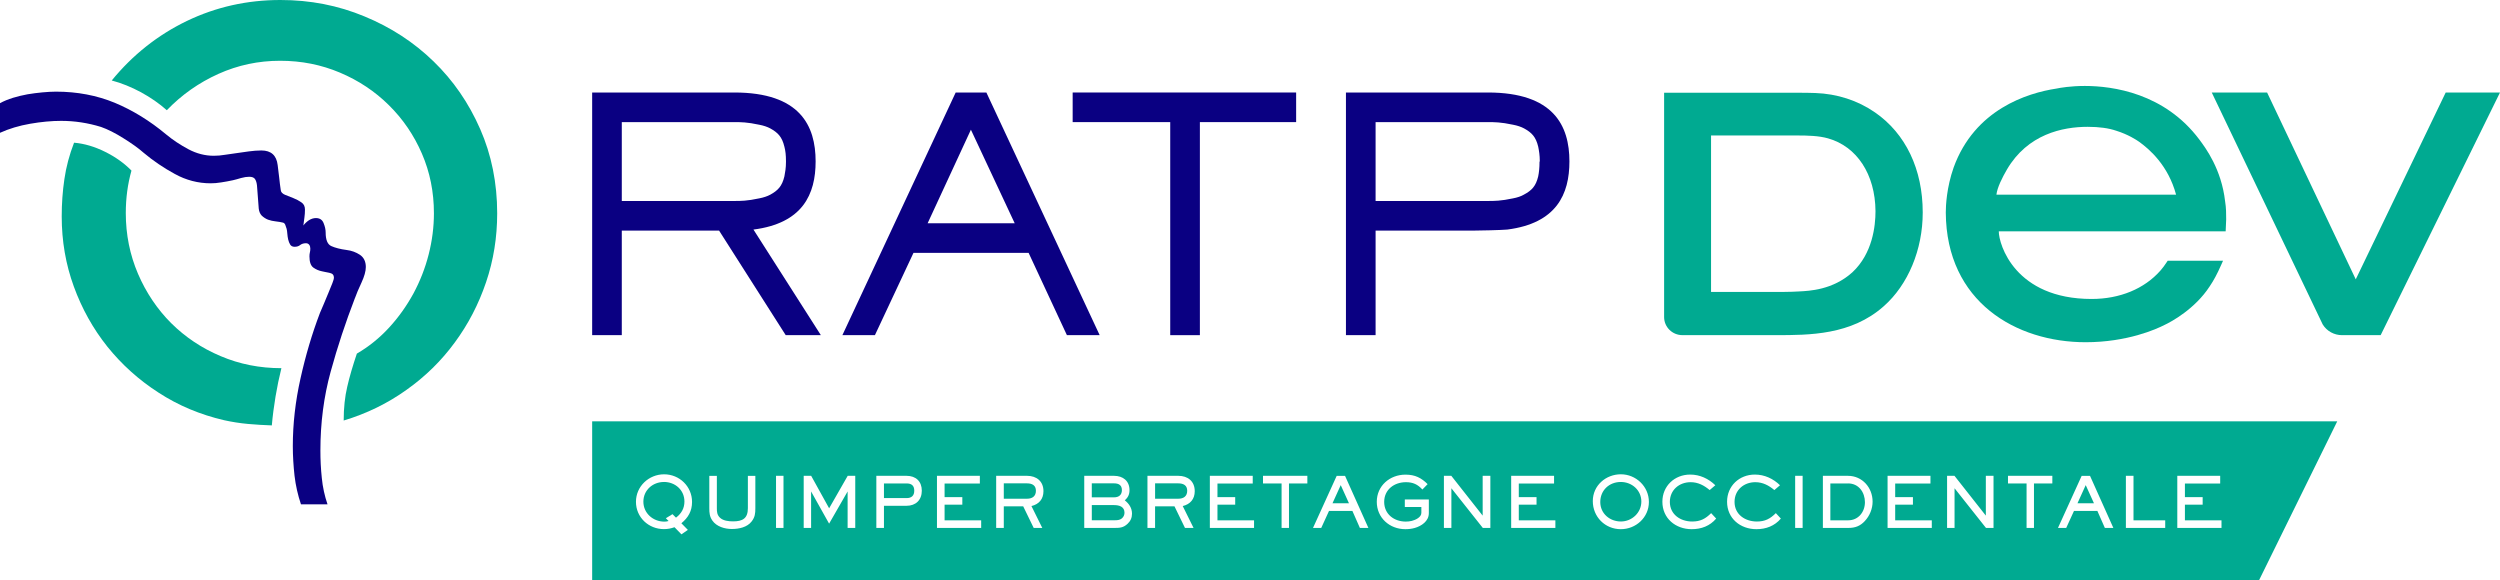
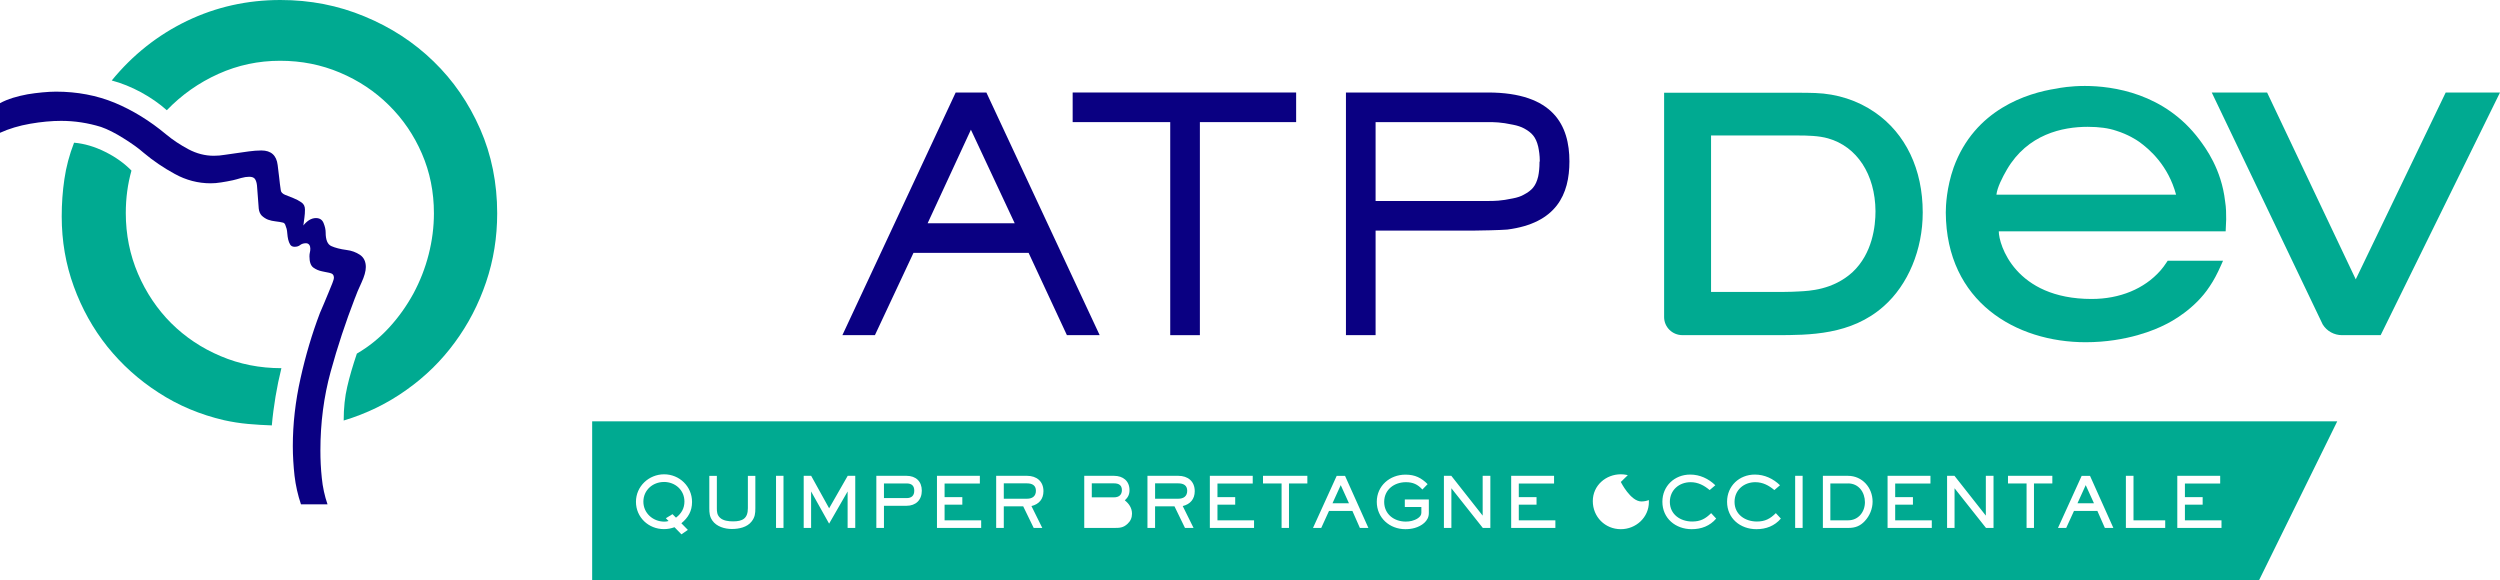
<svg xmlns="http://www.w3.org/2000/svg" id="Calque_1" data-name="Calque 1" viewBox="0 0 1404.85 326.04">
  <defs>
    <style>
      .cls-1 {
        fill: #00aa91;
      }

      .cls-2 {
        fill: #0a0082;
      }
    </style>
  </defs>
  <g>
    <g>
      <path class="cls-2" d="M617.96,188.34h-18.42l-21.52-46.24h-64.7l-21.67,46.24h-18.28l63.67-136.36h17.24l63.67,136.36ZM545.59,72.89h0l-24.32,52.57h48.93l-24.61-52.57Z" />
      <path class="cls-1" d="M1250.98,123.4h0c0-3.24,0-6.63-.59-10.16-2.06-18.26-11.05-30.19-14.44-34.75-19.6-26.21-48.79-30.19-64.41-30.19-7.96,0-13.85,1.03-15.92,1.47-16.51,2.5-45.98,11.78-57.78,44.32-3.98,11.34-4.42,21.5-4.42,25.33.29,50.36,39.65,72.89,78.56,72.89,23.44,0,39.79-7.36,44.37-9.72,3.83-1.77,17.1-8.98,25.35-21.65,2.21-3.24,4.27-7.07,6.34-11.78l1.18-2.65h-31.1l-.59.88c-1.18,1.77-2.21,3.24-3.54,4.71-8.99,10.16-22.7,15.9-38.62,15.9-43.04,0-52.17-30.63-52.17-37.99h127.49c.15-2.8.29-6.62.29-6.62M1121.87,109.41h0c.44-3.98,3.24-9.57,5.9-14.14,11.64-19.88,31.25-24,45.39-24,6.49,0,11.79.74,16.07,2.21,6.63,2.06,11.35,5.15,12.82,6.19,5.75,4.12,16.36,13.25,20.78,29.74h-100.96Z" />
      <path class="cls-1" d="M1374.34,51.98h0l-50.55,104.99-49.82-104.99h-31.1l62.34,130.32c2.36,3.83,6.48,6.04,10.91,6.04h21.67l67.06-136.36h-30.51Z" />
      <path class="cls-1" d="M1053.63,63.17h0c-9.73-6.77-21.37-10.46-33.46-10.9-3.54-.15-6.63-.15-10.32-.15h-74.72v126.05c0,5.6,4.57,10.16,10.32,10.16h52.47c18.87,0,42.3,0,60.58-16.2,13.71-12.07,21.96-31.81,21.96-52.72,0-24.3-9.58-44.32-26.83-56.25M1011.33,163.75h0c-2.65.15-5.75.29-8.99.29h-40.83v-87.91h48.34c5.9,0,12.23.15,17.39,1.62,16.21,4.57,26.53,20.17,26.68,40.94,0,8.25-1.62,23.71-12.97,34.31-11.05,10.01-24.47,10.46-29.62,10.75" />
-       <path class="cls-2" d="M423.4,129h0c27.71-3.54,34.93-19.88,34.93-38.29,0-20.03-8.7-38.73-45.69-38.73h-79.88v136.36h16.65v-58.75h54.68l37.44,58.75h19.75l-37.88-59.34ZM412.64,68.62h0c3.54,0,7.22,0,14,1.47,2.36.44,4.57,1.18,6.19,2.06,4.27,2.36,6.63,4.71,7.96,10.31.59,2.21.88,4.71.88,8.1v.44c0,3.24-.44,5.89-.88,8.1-1.33,5.6-3.68,7.95-7.96,10.31-1.62.88-3.83,1.62-6.19,2.06-6.78,1.47-10.46,1.47-14,1.47h-63.23v-44.32h63.23Z" />
      <path class="cls-2" d="M846.99,129h0c27.71-3.54,34.93-19.88,34.93-38.29,0-20.03-8.84-38.73-45.84-38.73h-79.74v136.36h16.66v-58.75h54.68c3.24,0,16.36-.29,19.31-.59M836.09,68.62h0c3.54,0,7.37,0,14.15,1.47,2.36.44,4.57,1.18,6.19,2.06,4.28,2.36,6.63,4.71,7.96,10.31.44,2.21.88,4.71.88,8.1l-.15.44c0,3.24-.29,5.89-.74,8.1-1.33,5.6-3.68,7.95-8.11,10.31-1.47.88-3.69,1.62-6.04,2.06-6.78,1.47-10.61,1.47-14.15,1.47h-63.08v-44.32h63.08Z" />
      <polygon class="cls-2" points="674.26 188.34 674.26 188.34 657.6 188.34 657.6 68.62 602.77 68.62 602.77 51.98 728.35 51.98 728.35 68.62 674.26 68.62 674.26 188.34" />
    </g>
    <g>
      <path class="cls-1" d="M269.82,72.5c-6.4-14.61-15.11-27.27-26.16-37.97-11.05-10.75-23.99-19.19-38.8-25.29-14.83-6.19-30.57-9.24-47.27-9.24-18.68,0-36.2,3.91-52.56,11.77-16.36,7.9-30.44,19.03-42.24,33.46,5.54,1.46,11.03,3.7,16.46,6.62,5.39,2.95,10.24,6.3,14.49,10.09,8.37-8.69,18.02-15.47,28.97-20.41,11.01-4.95,22.53-7.38,34.67-7.38s23.17,2.24,33.64,6.65c10.49,4.43,19.65,10.52,27.48,18.27,7.9,7.78,14.09,16.86,18.59,27.25,4.51,10.4,6.75,21.58,6.75,33.56,0,7.69-.99,15.38-2.95,23.09-1.96,7.7-4.83,15.02-8.59,22.01-3.81,6.95-8.33,13.32-13.65,19.11-5.34,5.81-11.4,10.71-18.12,14.62-2.26,6.75-4.11,12.91-5.39,18.56-1.34,5.67-2.01,11.99-2.01,19.04,12.97-3.91,24.71-9.67,35.26-17.21,10.58-7.49,19.65-16.38,27.15-26.63,7.56-10.24,13.42-21.53,17.61-33.91,4.2-12.37,6.24-25.28,6.24-38.69,0-17.03-3.21-32.88-9.56-47.37" />
      <path class="cls-1" d="M96.2,181.61c-7.82-7.85-14.07-17.11-18.64-27.73-4.57-10.67-6.87-22.03-6.87-34.15,0-8.35,1.06-16.3,3.19-23.86-3.94-4.04-8.86-7.59-14.76-10.53-5.94-2.96-11.78-4.67-17.5-5.15-2.66,6.86-4.46,13.7-5.44,20.49-1.01,6.8-1.5,13.78-1.5,20.98,0,13.75,2.25,26.87,6.79,39.31,4.53,12.46,10.8,23.71,18.85,33.81,8.07,10.03,17.65,18.69,28.79,25.86,11.13,7.24,23.42,12.38,36.85,15.5,4.42.97,8.87,1.68,13.4,2.09,4.49.42,8.96.65,13.39.82.46-5.38,1.19-10.76,2.07-16.16.9-5.43,2.01-10.76,3.31-16-12.14,0-23.51-2.24-34.14-6.77-10.64-4.48-19.89-10.68-27.78-18.52" />
      <path class="cls-2" d="M199.46,167.53c.81-2.29,2.02-5.2,3.67-8.71,1.62-3.51,2.44-6.44,2.44-8.76,0-3.08-1.12-5.38-3.31-6.87-2.21-1.46-4.71-2.38-7.49-2.71-3.58-.47-6.47-1.24-8.59-2.19-2.14-.95-3.18-3.53-3.18-7.62,0-1.65-.39-3.41-1.15-5.26-.7-1.88-2.16-2.87-4.33-2.87-1.34,0-2.67.43-3.92,1.22-1.25.86-2.32,1.85-3.13,2.96.19-1.47.39-2.96.59-4.44.21-1.51.31-2.98.31-4.48,0-1.83-.64-3.17-1.99-4.07-1.34-.92-2.8-1.72-4.43-2.36-1.68-.69-3.24-1.31-4.71-1.87-1.48-.59-2.35-1.48-2.46-2.63-.35-2.29-.64-4.64-.89-7.08-.25-2.38-.54-4.7-.86-7.05-.65-5.45-3.7-8.19-9.16-8.19-2.27,0-4.61.21-7,.52-2.38.32-4.68.62-7,.99-2.46.32-4.7.64-6.63.95-1.95.35-4.02.52-6.13.52-4.91,0-9.67-1.24-14.24-3.67-4.61-2.47-8.8-5.23-12.55-8.36-9.16-7.65-18.78-13.54-28.83-17.74-10.1-4.15-21.11-6.26-33.05-6.26-2.28,0-4.85.16-7.63.41-2.79.27-5.57.61-8.34,1.08-2.79.52-5.53,1.17-8.2,1.98-2.72.86-5.13,1.83-7.27,3.02v16.64c5.1-2.32,10.74-4.01,16.95-5.09,6.22-1.08,12.03-1.62,17.42-1.62,7.56,0,15.01,1.14,22.39,3.41,3.74,1.31,7.94,3.41,12.61,6.36,4.7,2.92,8.51,5.65,11.45,8.25,5.23,4.4,11.05,8.34,17.42,11.83,6.37,3.49,13.09,5.24,20.15,5.24,1.78,0,3.77-.15,5.91-.51,2.12-.3,4.31-.74,6.61-1.22,1.32-.32,2.83-.7,4.55-1.24,1.69-.48,3.24-.7,4.55-.7,1.64,0,2.73.42,3.31,1.32.57.89.94,2.11,1.09,3.58l.99,13.03c.2,1.68.77,2.96,1.72,3.95,1.04.95,2.19,1.72,3.52,2.24,1.3.48,2.76.78,4.33.96,1.57.17,2.94.41,4.11.7.65.19,1.13.73,1.37,1.66.27.89.45,1.48.62,1.81.18.67.28,1.54.38,2.72.08,1.14.26,2.25.49,3.3.25,1.08.64,2.04,1.12,2.83.5.81,1.32,1.25,2.48,1.25,1.32,0,2.36-.34,3.16-1.02.83-.61,1.91-.98,3.21-.98.84,0,1.44.32,1.87.9.39.54.6,1.24.6,2.09s-.08,1.53-.25,2.19c-.17.66-.24,1.42-.24,2.22,0,3.1.72,5.22,2.21,6.3,1.48,1.04,3.07,1.73,4.81,2.07,1.69.33,3.23.64,4.62.98,1.44.31,2.12,1.25,2.12,2.72,0,.51-.31,1.45-.87,2.95-.6,1.47-1.29,3.21-2.11,5.18-.82,1.93-1.66,4-2.56,6.16-.88,2.13-1.66,3.94-2.32,5.41-4.43,11.63-8.07,23.91-10.94,36.85-2.87,12.84-4.31,25.52-4.31,37.97,0,5.56.36,11.15.96,16.63.64,5.49,1.86,10.86,3.62,16.1h14.92c-1.62-4.73-2.71-9.68-3.21-14.83-.55-5.16-.79-10.29-.79-15.36,0-15.58,1.92-30.34,5.76-44.33,3.83-14,8.41-27.8,13.66-41.42" />
    </g>
  </g>
  <g>
    <path class="cls-1" d="M1038.52,271.66h-9.97v20.72h10.05c5.69,0,9.38-4.71,9.38-10.17s-3.41-10.56-9.46-10.56Z" />
-     <path class="cls-1" d="M910.8,270.84c-6.51,0-11.54,4.67-11.54,11.26s5.46,10.95,11.58,10.95,11.5-4.87,11.5-11.22-5.3-10.99-11.54-10.99Z" />
+     <path class="cls-1" d="M910.8,270.84s5.46,10.95,11.58,10.95,11.5-4.87,11.5-11.22-5.3-10.99-11.54-10.99Z" />
    <path class="cls-1" d="M577.14,271.62h-13.07v8.63h13.07c2.9,0,4.98-1.37,4.98-4.47s-2.2-4.16-4.98-4.16Z" />
-     <path class="cls-1" d="M626.09,283.83h-12.56v8.52h12.99c1.57,0,2.98-.12,4.16-1.29.79-.79,1.22-1.84,1.22-2.94,0-3.41-2.94-4.28-5.81-4.28Z" />
    <polygon class="cls-1" points="748.78 282.81 758.04 282.81 753.41 272.61 748.78 282.81" />
    <path class="cls-1" d="M662.16,271.62h-13.07v8.63h13.07c2.9,0,4.98-1.37,4.98-4.47s-2.2-4.16-4.98-4.16Z" />
    <path class="cls-1" d="M509.44,271.66h-12.71v8.24h12.71c2.75,0,4.32-1.33,4.32-4.16s-1.49-4.08-4.32-4.08Z" />
    <path class="cls-1" d="M630.44,275.43c0-2.79-1.77-3.81-4.36-3.81h-12.56v7.85h12.56c2.59,0,4.36-1.33,4.36-4.04Z" />
    <path class="cls-1" d="M332.76,236.78v89.27h936.69l43.93-89.27H332.76ZM386.54,297.76l-3.61,2.51-3.89-4c-2.08.71-3.77,1.06-5.97,1.06-8.63,0-15.7-6.63-15.7-15.34s7.26-15.46,15.82-15.46,15.7,6.75,15.7,15.54c0,5.1-2.12,8.79-6,11.97l3.65,3.73ZM424.46,285.56c0,2.98-.2,5.02-2.08,7.46-2.51,3.3-7.18,4.24-11.11,4.24s-8.63-1.29-11.03-4.83c-1.49-2.2-1.65-4.28-1.65-6.87v-18.17h4.24v18.17c0,2.04.12,3.73,1.65,5.26,1.84,1.84,4.98,2.16,7.46,2.16,5.38,0,8.32-1.65,8.32-7.42v-18.17h4.2v18.17ZM440.28,296.66h-4.2v-29.28h4.2v29.28ZM480.59,296.66h-4.28v-20.49l-10.4,18.09-10.12-18.09v20.49h-4.16v-29.28h4.2l10.09,18.25,10.44-18.25h4.24v29.28ZM509.44,284.22h-12.71v12.44h-4.28v-29.28h16.99c5.18,0,8.56,3.1,8.56,8.36s-3.42,8.48-8.56,8.48ZM551.36,296.66h-24.84v-29.28h24.1v4.32h-19.82v7.65h9.97v4.24h-9.97v8.79h20.56v4.28ZM585.7,296.66h-4.83l-5.89-12.13h-10.91v12.13h-4.28v-29.28h17.35c5.34,0,9.22,3.06,9.22,8.63,0,4.44-2.51,7.34-6.75,8.36l6.08,12.28ZM633.62,294.35c-2.39,2.24-4.43,2.32-7.54,2.32h-16.8v-29.28h16.8c4.95,0,8.63,2.87,8.63,8.01,0,2.51-.82,4.08-2.63,5.77,2.39,1.88,4.04,4.36,4.04,7.5,0,2.24-.86,4.2-2.51,5.69ZM670.71,296.66h-4.83l-5.89-12.13h-10.91v12.13h-4.28v-29.28h17.35c5.34,0,9.22,3.06,9.22,8.63,0,4.44-2.51,7.34-6.75,8.36l6.08,12.28ZM704.7,296.66h-24.84v-29.28h24.1v4.32h-19.82v7.65h9.97v4.24h-9.97v8.79h20.56v4.28ZM734.65,271.66h-10.32v25h-4.16v-25h-10.44v-4.28h24.92v4.28ZM764.17,296.66l-4.2-9.54h-13.15l-4.36,9.54h-4.63l13.3-29.24h4.71l13.11,29.24h-4.79ZM802.91,288.46c0,4.4-4.16,7.18-7.97,8.24-1.69.47-3.45.67-5.22.67-8.83,0-16.05-6.36-16.05-15.38s7.34-15.27,16.13-15.27c5.42,0,8.95,1.84,12.44,5.34l-2.94,3.02c-2.67-2.9-5.3-4.12-9.26-4.12-6.55,0-12.21,4.16-12.21,11.07s5.57,11.07,12.13,11.07c1.14,0,2.28-.12,3.38-.39,2.04-.51,5.38-2,5.38-4.51v-3.3h-9.3v-4.24h13.5v7.81ZM837.49,296.66h-4.24l-17.66-22.29v22.29h-4.2v-29.28h4.16l17.62,22.37v-22.37h4.32v29.28ZM874.03,296.66h-24.84v-29.28h24.1v4.32h-19.82v7.65h9.97v4.24h-9.97v8.79h20.56v4.28ZM910.8,297.37c-8.87,0-15.74-6.95-15.74-15.78s7.38-15.07,15.78-15.07,15.74,6.79,15.74,15.54-7.3,15.31-15.78,15.31ZM950.64,297.37c-9.03,0-16.48-6.04-16.48-15.42,0-8.87,6.87-15.27,15.62-15.27,5.42,0,10.28,2.28,14.13,6l-3.18,2.71c-3.14-2.63-6.52-4.43-10.71-4.43-6.44,0-11.66,4.43-11.66,11.07,0,7.1,5.97,11.03,12.56,11.03,4.59,0,7.46-1.53,10.64-4.71l2.83,3.06c-3.53,4.16-8.36,5.96-13.74,5.96ZM986.99,297.37c-9.03,0-16.48-6.04-16.48-15.42,0-8.87,6.87-15.27,15.62-15.27,5.42,0,10.28,2.28,14.13,6l-3.18,2.71c-3.14-2.63-6.51-4.43-10.71-4.43-6.44,0-11.66,4.43-11.66,11.07,0,7.1,5.96,11.03,12.56,11.03,4.59,0,7.46-1.53,10.64-4.71l2.83,3.06c-3.53,4.16-8.36,5.96-13.74,5.96ZM1012.97,296.66h-4.2v-29.28h4.2v29.28ZM1047.94,292.78c-2.67,2.87-5.46,3.89-9.34,3.89h-14.25v-29.28h14.13c7.97,0,13.81,6.59,13.81,14.52,0,3.96-1.65,8.01-4.36,10.87ZM1085.54,296.66h-24.84v-29.28h24.1v4.32h-19.82v7.65h9.97v4.24h-9.97v8.79h20.57v4.28ZM1120.24,296.66h-4.24l-17.66-22.29v22.29h-4.2v-29.28h4.16l17.62,22.37v-22.37h4.32v29.28ZM1153.29,271.66h-10.32v25h-4.16v-25h-10.44v-4.28h24.92v4.28ZM1182.8,296.66l-4.2-9.54h-13.15l-4.36,9.54h-4.63l13.3-29.24h4.71l13.11,29.24h-4.79ZM1216.72,296.66h-22.1v-29.28h4.28v25h17.82v4.28ZM1248.35,296.66h-24.84v-29.28h24.1v4.32h-19.82v7.65h9.97v4.24h-9.97v8.79h20.56v4.28Z" />
    <polygon class="cls-1" points="1167.42 282.81 1176.68 282.81 1172.05 272.61 1167.42 282.81" />
    <path class="cls-1" d="M373.12,270.84c-6.32,0-11.58,4.59-11.58,11.07s5.42,11.22,11.81,11.22c.82,0,1.57-.12,2.35-.35l-1.53-1.57,3.73-2.28,1.96,1.96c3.02-2.28,4.75-5.22,4.75-9.07,0-6.44-5.22-10.99-11.5-10.99Z" />
  </g>
</svg>